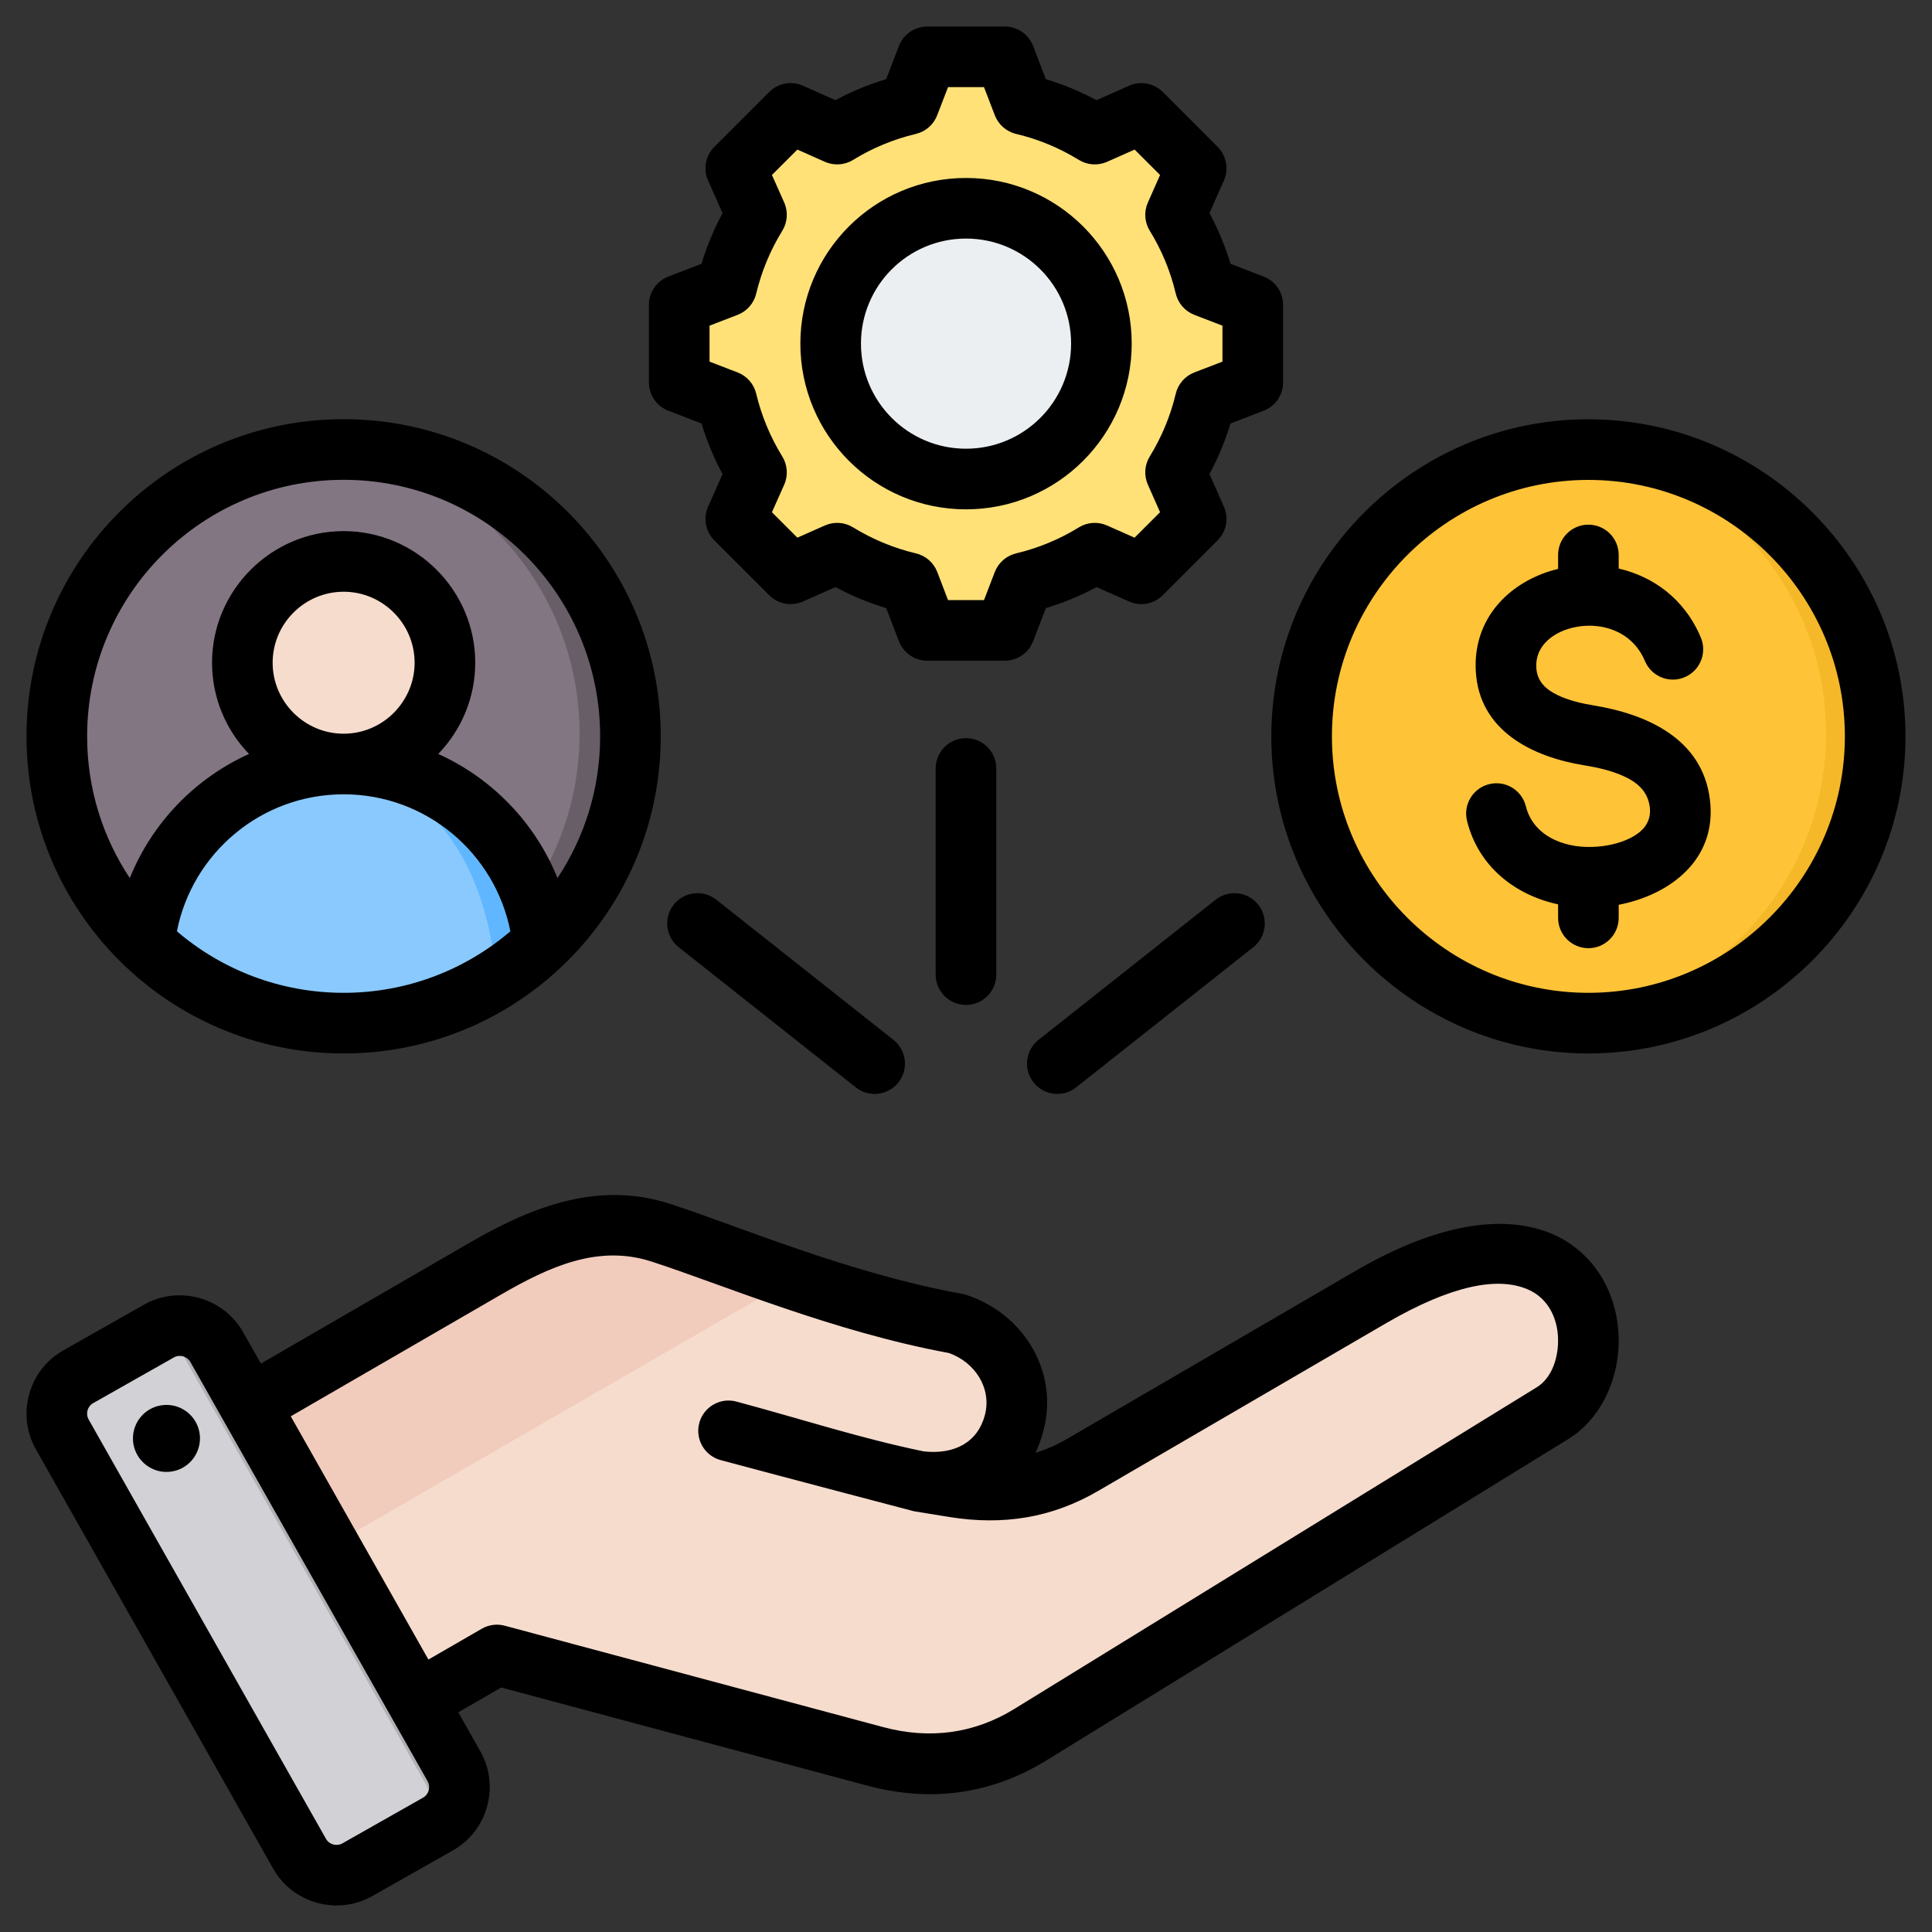
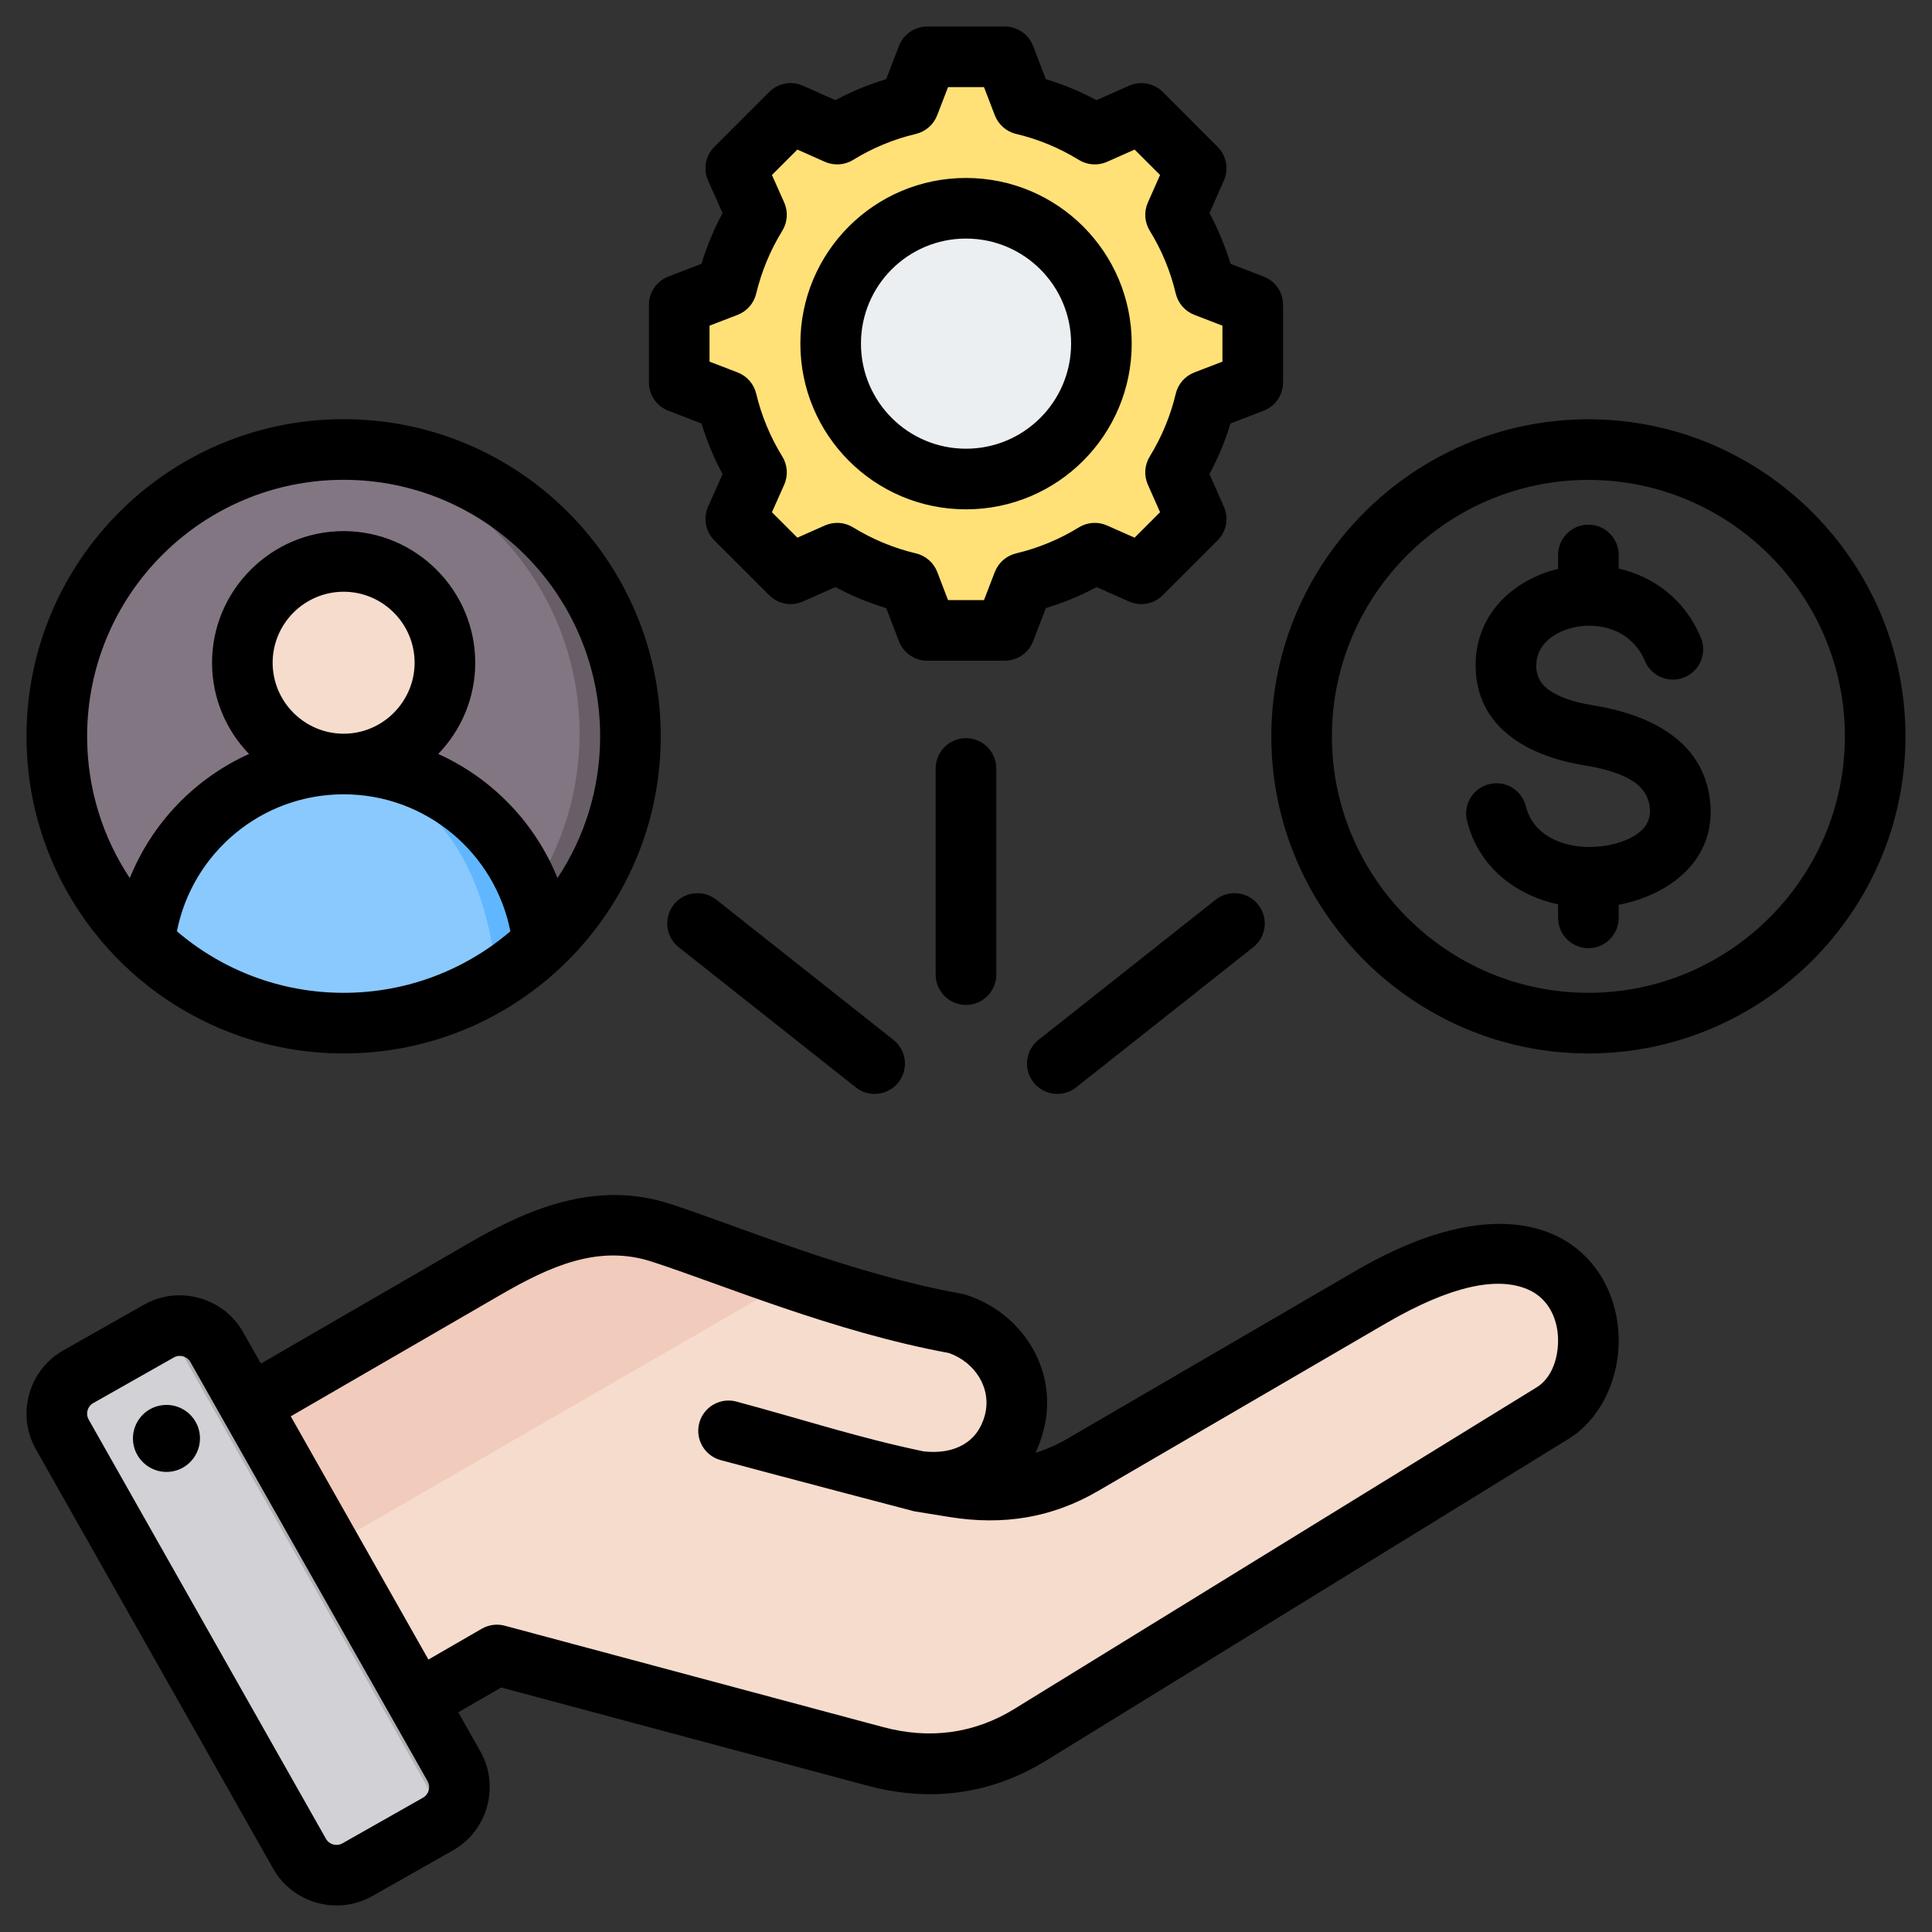
<svg xmlns="http://www.w3.org/2000/svg" width="60" height="60" viewBox="0 0 60 60" fill="none">
  <rect x="0" y="0" width="60" height="60" fill="#333333" stroke="none" />
  <g clip-path="url(#clip0_1783_18446)">
    <path fill-rule="evenodd" clip-rule="evenodd" d="M10.675 31.691C15.58 31.691 19.581 27.691 19.581 22.786C19.581 17.882 15.58 13.88 10.675 13.88C5.771 13.88 1.77 17.882 1.77 22.786C1.77 27.691 5.771 31.691 10.675 31.691Z" fill="#837683" />
    <path fill-rule="evenodd" clip-rule="evenodd" d="M17.998 22.786C17.998 24.608 17.451 26.302 16.512 27.713C16.151 28.257 15.73 28.76 15.26 29.211C13.838 30.576 11.963 31.473 9.884 31.657C10.145 31.68 10.409 31.691 10.676 31.691C11.108 31.691 11.534 31.661 11.951 31.601C12.004 31.593 12.058 31.585 12.111 31.577C16.347 30.891 19.582 27.216 19.582 22.786C19.582 17.868 15.594 13.88 10.676 13.88C10.409 13.88 10.145 13.892 9.884 13.915C14.432 14.316 17.998 18.134 17.998 22.786Z" fill="#685E68" />
    <path fill-rule="evenodd" clip-rule="evenodd" d="M10.675 23.645C7.467 23.645 4.826 26.075 4.491 29.195C6.093 30.74 8.273 31.691 10.675 31.691C11.107 31.691 11.533 31.661 11.95 31.601C13.843 31.329 15.545 30.462 16.858 29.195C16.524 26.074 13.883 23.645 10.675 23.645Z" fill="#8AC9FE" />
    <path fill-rule="evenodd" clip-rule="evenodd" d="M9.885 23.695C13.586 24.165 15.078 26.966 15.421 30.323C15.939 29.997 16.421 29.618 16.858 29.195C16.525 26.074 13.884 23.645 10.676 23.645C10.408 23.645 10.143 23.662 9.885 23.695Z" fill="#60B7FF" />
    <path fill-rule="evenodd" clip-rule="evenodd" d="M10.675 23.174C12.408 23.174 13.82 21.762 13.82 20.031C13.82 18.298 12.408 16.887 10.675 16.887C8.944 16.887 7.531 18.298 7.531 20.031C7.531 21.762 8.944 23.174 10.675 23.174Z" fill="#F6DCCD" />
    <path fill-rule="evenodd" clip-rule="evenodd" d="M13.029 20.031C13.029 21.634 11.83 22.956 10.28 23.15C10.41 23.166 10.542 23.174 10.676 23.174C12.412 23.174 13.82 21.767 13.82 20.031C13.82 18.294 12.412 16.887 10.676 16.887C10.542 16.887 10.41 16.895 10.28 16.911C11.83 17.105 13.029 18.427 13.029 20.031Z" fill="#F1CBBC" />
    <path fill-rule="evenodd" clip-rule="evenodd" d="M31.776 3.16C32.562 3.347 33.313 3.658 34.001 4.082L35.448 3.441L37.152 5.145L36.51 6.591C36.934 7.279 37.245 8.03 37.433 8.817L38.908 9.385V11.796L37.433 12.364C37.245 13.149 36.934 13.901 36.51 14.589L37.152 16.035L35.448 17.74L34.001 17.097C33.313 17.521 32.562 17.834 31.776 18.021L31.207 19.496H28.797L28.229 18.02C27.443 17.833 26.692 17.521 26.004 17.097L24.557 17.74L22.852 16.035L23.495 14.59C23.071 13.901 22.759 13.149 22.571 12.364L21.097 11.796V9.385L22.571 8.817C22.759 8.03 23.071 7.279 23.495 6.591L22.852 5.145L24.557 3.441L26.003 4.082C26.692 3.658 27.443 3.347 28.229 3.16L28.797 1.684H31.207L31.776 3.16Z" fill="#FFE177" />
-     <path fill-rule="evenodd" clip-rule="evenodd" d="M34.962 3.656L35.448 3.441L37.152 5.145L36.51 6.591C36.934 7.279 37.245 8.03 37.433 8.817L38.908 9.385V11.796L37.433 12.364C37.245 13.149 36.934 13.901 36.51 14.589L37.152 16.035L35.448 17.74L34.962 17.524L36.451 16.035L35.809 14.589C36.233 13.901 36.544 13.149 36.731 12.364L38.207 11.796V9.385L36.731 8.817C36.544 8.03 36.233 7.279 35.809 6.591L36.451 5.145L34.962 3.656ZM24.342 3.656L24.557 3.441L26.003 4.082C25.901 4.139 25.8 4.198 25.701 4.26L24.342 3.656ZM31.776 3.16C32.562 3.347 33.313 3.658 34.001 4.082L33.603 4.26C32.915 3.836 31.861 3.347 31.074 3.16L30.506 1.684H31.208L31.776 3.16ZM26.004 17.097L24.557 17.74L24.342 17.524L25.701 16.921C25.8 16.982 25.901 17.041 26.004 17.097ZM34.001 17.097C33.313 17.521 32.562 17.834 31.776 18.021L31.208 19.496H30.506L31.074 18.021C31.861 17.834 32.915 17.345 33.604 16.921L34.001 17.097Z" fill="#FFD064" />
    <path fill-rule="evenodd" clip-rule="evenodd" d="M30.002 6.387C32.324 6.387 34.206 8.269 34.206 10.59C34.206 12.911 32.324 14.793 30.002 14.793C27.682 14.793 25.8 12.911 25.8 10.59C25.8 8.269 27.682 6.387 30.002 6.387Z" fill="#ECEFF1" />
    <path fill-rule="evenodd" clip-rule="evenodd" d="M30.002 6.387C30.098 6.387 30.193 6.39 30.287 6.397C28.099 6.543 26.369 8.364 26.369 10.59C26.369 12.815 28.099 14.636 30.287 14.783C30.193 14.789 30.098 14.793 30.002 14.793C27.682 14.793 25.8 12.911 25.8 10.59C25.8 8.269 27.682 6.387 30.002 6.387Z" fill="#D1D1D6" />
    <path fill-rule="evenodd" clip-rule="evenodd" d="M5.666 44.549L14.986 39.15C16.736 38.136 18.515 37.417 20.439 38.041C22.582 38.737 26.082 40.229 29.652 40.872C30.978 41.302 31.804 42.628 31.444 43.973C31.082 45.319 29.947 46.012 28.34 45.765L29.59 45.965C31.02 46.195 32.332 45.998 33.584 45.268L42.545 40.049C49.511 35.993 50.534 42.234 48.219 43.661L31.955 53.675C30.461 54.594 28.823 54.81 27.127 54.355L15.332 51.195L10.961 53.718C10.121 54.201 9.043 53.911 8.557 53.071L5.023 46.953C4.54 46.114 4.829 45.035 5.666 44.549Z" fill="#F6DCCD" />
    <path fill-rule="evenodd" clip-rule="evenodd" d="M5.666 44.549L14.986 39.15C16.736 38.136 18.515 37.417 20.439 38.041C21.585 38.411 23.121 39.013 24.846 39.589L6.79 50.015L5.023 46.953C4.54 46.114 4.829 45.035 5.666 44.549Z" fill="#F1CBBC" />
    <path fill-rule="evenodd" clip-rule="evenodd" d="M6.748 41.864L14.141 54.925C14.498 55.557 14.273 56.366 13.644 56.723L11.127 58.147C10.498 58.504 9.689 58.279 9.329 57.647L1.939 44.586C1.58 43.953 1.804 43.145 2.436 42.788L4.95 41.364C5.582 41.007 6.391 41.232 6.748 41.864Z" fill="#D1D1D6" />
    <path fill-rule="evenodd" clip-rule="evenodd" d="M10.638 50.838L11.944 53.15L13.239 55.437C13.596 56.066 13.374 56.872 12.745 57.231L13.643 56.723C14.273 56.366 14.497 55.557 14.141 54.925L12.843 52.63L10.236 48.024L7.627 43.414L6.748 41.864C6.438 41.316 5.79 41.074 5.211 41.251L6.731 43.937L9.337 48.543L10.635 50.836L10.638 50.838Z" fill="#B1B1B5" />
-     <path fill-rule="evenodd" clip-rule="evenodd" d="M49.333 13.887C54.248 13.887 58.233 17.872 58.233 22.787C58.233 27.703 54.248 31.687 49.333 31.687C44.417 31.687 40.433 27.703 40.433 22.787C40.433 17.872 44.417 13.887 49.333 13.887Z" fill="#FFC338" />
-     <path fill-rule="evenodd" clip-rule="evenodd" d="M49.332 13.887C54.248 13.887 58.232 17.872 58.232 22.787C58.232 27.703 54.248 31.687 49.332 31.687C49.076 31.687 48.822 31.676 48.57 31.655C53.129 31.268 56.709 27.446 56.709 22.787C56.709 18.129 53.129 14.307 48.57 13.92C48.822 13.899 49.076 13.887 49.332 13.887Z" fill="#F5B829" />
    <path fill-rule="evenodd" clip-rule="evenodd" d="M14.232 53.177L14.918 54.391C14.919 54.391 14.919 54.392 14.92 54.393C15.529 55.476 15.143 56.858 14.066 57.466L11.56 58.886C11.559 58.886 11.558 58.887 11.557 58.887C10.475 59.496 9.093 59.11 8.484 58.033L1.116 45.013C0.502 43.93 0.888 42.547 1.966 41.938L4.475 40.517L4.475 40.517C5.553 39.908 6.935 40.291 7.549 41.368L7.55 41.371L8.103 42.347L14.618 38.575C16.604 37.426 18.634 36.68 20.816 37.389C22.924 38.072 26.365 39.546 29.877 40.181C29.918 40.188 29.959 40.198 30 40.211C31.8 40.794 32.894 42.616 32.402 44.444C32.338 44.684 32.256 44.91 32.157 45.119C32.496 45.014 32.828 44.867 33.156 44.676L42.09 39.473C45.344 37.577 47.515 37.79 48.743 38.614C49.807 39.328 50.301 40.545 50.269 41.741C50.237 42.95 49.659 44.103 48.712 44.687L32.5 54.669C30.782 55.729 28.899 55.978 26.95 55.458L26.948 55.458L15.565 52.407L14.232 53.177ZM13.279 55.316L5.913 42.3C5.811 42.12 5.581 42.055 5.401 42.156L2.893 43.576L2.893 43.576C2.714 43.677 2.652 43.906 2.754 44.085L2.754 44.086L10.123 57.106L10.123 57.106C10.224 57.286 10.454 57.348 10.634 57.247L13.138 55.828L13.139 55.827C13.318 55.726 13.38 55.496 13.279 55.316ZM13.305 51.539L14.962 50.582C15.178 50.457 15.435 50.423 15.676 50.488L27.435 53.639C28.867 54.021 30.25 53.845 31.511 53.067L31.512 53.066L47.724 43.084C48.163 42.814 48.372 42.251 48.387 41.691C48.405 41.029 48.128 40.326 47.428 40.035C46.506 39.651 45.092 39.903 43.037 41.099L34.103 46.303C32.66 47.144 31.146 47.377 29.497 47.114C29.496 47.114 29.495 47.114 29.494 47.114L28.387 46.934C28.386 46.934 24.458 45.903 22.382 45.345C21.88 45.21 21.582 44.693 21.717 44.191C21.852 43.69 22.369 43.392 22.87 43.527C24.895 44.071 26.721 44.668 28.686 45.074C29.652 45.181 30.362 44.784 30.584 43.956L30.584 43.956C30.809 43.12 30.285 42.31 29.473 42.02C25.891 41.362 22.385 39.876 20.235 39.179L20.234 39.179C18.58 38.642 17.066 39.333 15.56 40.204L9.03 43.985L13.305 51.539ZM5.019 43.642C5.588 43.558 6.116 43.951 6.2 44.519C6.282 45.088 5.889 45.619 5.32 45.701C4.752 45.785 4.224 45.389 4.139 44.821C4.058 44.252 4.45 43.724 5.019 43.642ZM10.672 13.018C16.112 13.018 20.52 17.427 20.52 22.867C20.52 28.307 16.112 32.716 10.672 32.716C5.232 32.716 0.823 28.307 0.823 22.867C0.823 17.427 5.232 13.018 10.672 13.018ZM17.313 27.269C18.15 26.008 18.638 24.494 18.638 22.867C18.638 18.467 15.072 14.901 10.672 14.901C6.272 14.901 2.706 18.467 2.706 22.867C2.706 24.494 3.193 26.008 4.031 27.269C4.722 25.556 6.056 24.172 7.733 23.415C7.023 22.679 6.585 21.679 6.585 20.581C6.585 18.333 8.423 16.494 10.672 16.494C12.92 16.494 14.759 18.333 14.759 20.581C14.759 21.679 14.32 22.679 13.61 23.415C15.288 24.172 16.622 25.556 17.313 27.269ZM5.494 28.922C6.887 30.113 8.695 30.833 10.672 30.833C12.649 30.833 14.457 30.113 15.85 28.922C15.373 26.497 13.235 24.668 10.672 24.668C8.109 24.668 5.971 26.497 5.494 28.922ZM10.672 22.786C11.885 22.786 12.876 21.794 12.876 20.581C12.876 19.368 11.885 18.377 10.672 18.377C9.459 18.377 8.467 19.368 8.467 20.581C8.467 21.794 9.459 22.786 10.672 22.786ZM32.481 2.459C33.025 2.623 33.552 2.841 34.053 3.111L35.063 2.662C35.419 2.504 35.835 2.581 36.111 2.856L37.814 4.56C38.089 4.835 38.167 5.251 38.009 5.607C38.009 5.607 37.562 6.616 37.562 6.616C37.832 7.119 38.05 7.646 38.215 8.193L39.244 8.589C39.607 8.729 39.847 9.078 39.847 9.467V11.877C39.847 12.266 39.607 12.616 39.244 12.755C39.244 12.755 38.214 13.152 38.214 13.152C38.049 13.696 37.83 14.223 37.562 14.725L38.009 15.735C38.167 16.091 38.089 16.507 37.814 16.782L36.111 18.485C35.836 18.761 35.42 18.838 35.064 18.68L34.055 18.233C33.553 18.503 33.026 18.721 32.48 18.885L32.084 19.915C31.944 20.278 31.595 20.518 31.206 20.518H28.796C28.407 20.518 28.058 20.278 27.918 19.915L27.522 18.886C26.975 18.721 26.448 18.502 25.946 18.233L24.936 18.68C24.58 18.838 24.164 18.761 23.889 18.485L22.185 16.782C21.91 16.506 21.832 16.09 21.991 15.734C21.991 15.734 22.439 14.725 22.439 14.725C22.17 14.224 21.952 13.697 21.786 13.152L20.756 12.755C20.392 12.616 20.153 12.266 20.153 11.877V9.467C20.153 9.078 20.392 8.729 20.756 8.589C20.756 8.589 21.786 8.192 21.786 8.192C21.951 7.646 22.17 7.119 22.439 6.617L21.991 5.608C21.832 5.252 21.91 4.835 22.185 4.56L23.889 2.856C24.164 2.581 24.581 2.504 24.937 2.662C24.937 2.662 25.946 3.111 25.946 3.111C26.448 2.841 26.975 2.623 27.52 2.459L27.918 1.426C28.058 1.063 28.407 0.824 28.796 0.824H31.206C31.595 0.824 31.945 1.064 32.084 1.427L32.481 2.459ZM30.895 3.58L30.559 2.706H29.442L29.104 3.582C28.992 3.871 28.745 4.087 28.444 4.159C27.755 4.322 27.098 4.594 26.494 4.966C26.23 5.129 25.902 5.151 25.618 5.025L24.763 4.645L23.973 5.434L24.354 6.289C24.48 6.573 24.458 6.901 24.295 7.166C23.923 7.77 23.65 8.428 23.484 9.119C23.412 9.42 23.196 9.667 22.907 9.778L22.035 10.114V11.231L22.907 11.566C23.196 11.678 23.412 11.924 23.484 12.225C23.65 12.914 23.922 13.573 24.294 14.175C24.458 14.44 24.48 14.768 24.354 15.053L23.973 15.908L24.763 16.698L25.619 16.319C25.902 16.193 26.229 16.215 26.492 16.377C27.096 16.747 27.754 17.022 28.445 17.186C28.747 17.257 28.995 17.473 29.107 17.763L29.442 18.636H30.559L30.895 17.763C31.007 17.474 31.254 17.258 31.556 17.186C32.244 17.022 32.903 16.75 33.504 16.379C33.768 16.215 34.096 16.193 34.38 16.319L35.236 16.698L36.027 15.907L35.648 15.051C35.522 14.768 35.544 14.442 35.706 14.178C36.076 13.574 36.351 12.917 36.514 12.227C36.586 11.925 36.802 11.678 37.092 11.566L37.964 11.231V10.114L37.092 9.778C36.802 9.666 36.586 9.419 36.514 9.116C36.351 8.426 36.079 7.769 35.707 7.166C35.544 6.901 35.522 6.574 35.648 6.291L36.027 5.434L35.237 4.645L34.381 5.025C34.097 5.151 33.77 5.129 33.505 4.966C32.901 4.594 32.245 4.322 31.556 4.159C31.254 4.087 31.006 3.87 30.895 3.58ZM30 5.527C32.842 5.527 35.146 7.829 35.146 10.671C35.146 13.513 32.842 15.818 30 15.818C27.157 15.818 24.856 13.513 24.856 10.671C24.856 7.829 27.157 5.527 30 5.527ZM30 7.409C28.198 7.409 26.738 8.869 26.738 10.671C26.738 12.473 28.197 13.935 30 13.935C31.802 13.935 33.264 12.473 33.264 10.671C33.264 8.868 31.802 7.409 30 7.409ZM49.329 32.716C43.906 32.716 39.482 28.292 39.482 22.869C39.482 17.445 43.906 13.021 49.329 13.021C54.752 13.021 59.176 17.445 59.176 22.869C59.176 28.292 54.752 32.716 49.329 32.716ZM49.329 30.833C53.716 30.833 57.294 27.255 57.294 22.869C57.294 18.482 53.716 14.904 49.329 14.904C44.942 14.904 41.364 18.482 41.364 22.869C41.364 27.255 44.942 30.833 49.329 30.833ZM48.388 17.668V17.235C48.388 16.715 48.81 16.294 49.329 16.294C49.849 16.294 50.27 16.715 50.27 17.235V17.657C51.334 17.902 52.313 18.591 52.821 19.8C53.022 20.279 52.796 20.831 52.317 21.032C51.838 21.233 51.286 21.008 51.085 20.529C50.634 19.454 49.428 19.241 48.563 19.581C48.078 19.772 47.683 20.158 47.711 20.728L47.711 20.73C47.732 21.169 48.022 21.416 48.361 21.581C48.709 21.751 49.11 21.845 49.489 21.907L49.491 21.907C51.108 22.173 52.873 22.919 53.104 24.841C53.33 26.705 51.847 27.796 50.27 28.099V28.505C50.27 29.025 49.849 29.447 49.329 29.447C48.81 29.447 48.388 29.025 48.388 28.505V28.085C47.056 27.799 45.914 26.914 45.56 25.493C45.435 24.989 45.742 24.478 46.246 24.353C46.75 24.227 47.261 24.535 47.387 25.039C47.612 25.945 48.535 26.325 49.422 26.303L49.424 26.303C49.906 26.292 50.443 26.175 50.839 25.902C51.102 25.721 51.282 25.449 51.236 25.067L51.235 25.066C51.175 24.561 50.826 24.287 50.426 24.105C50.038 23.929 49.597 23.832 49.187 23.765C47.601 23.507 45.92 22.699 45.831 20.819C45.76 19.376 46.644 18.313 47.874 17.829C48.04 17.764 48.212 17.71 48.388 17.668ZM30.941 30.267C30.941 30.787 30.519 31.209 30 31.209C29.48 31.209 29.058 30.787 29.058 30.267V23.865C29.058 23.346 29.48 22.924 30 22.924C30.519 22.924 30.941 23.346 30.941 23.865V30.267ZM33.42 33.77C33.013 34.092 32.42 34.023 32.098 33.616C31.776 33.208 31.845 32.616 32.252 32.294L37.754 27.941C38.161 27.619 38.753 27.688 39.075 28.095C39.398 28.503 39.329 29.095 38.921 29.417L33.42 33.77ZM27.747 32.294C28.154 32.616 28.224 33.208 27.901 33.616C27.579 34.023 26.986 34.092 26.579 33.77L21.078 29.417C20.671 29.095 20.602 28.503 20.924 28.095C21.246 27.688 21.839 27.619 22.246 27.941L27.747 32.294Z" fill="black" />
  </g>
  <defs>
    <clipPath id="clip0_1783_18446">
      <rect width="60" height="60" fill="white" />
    </clipPath>
  </defs>
</svg>